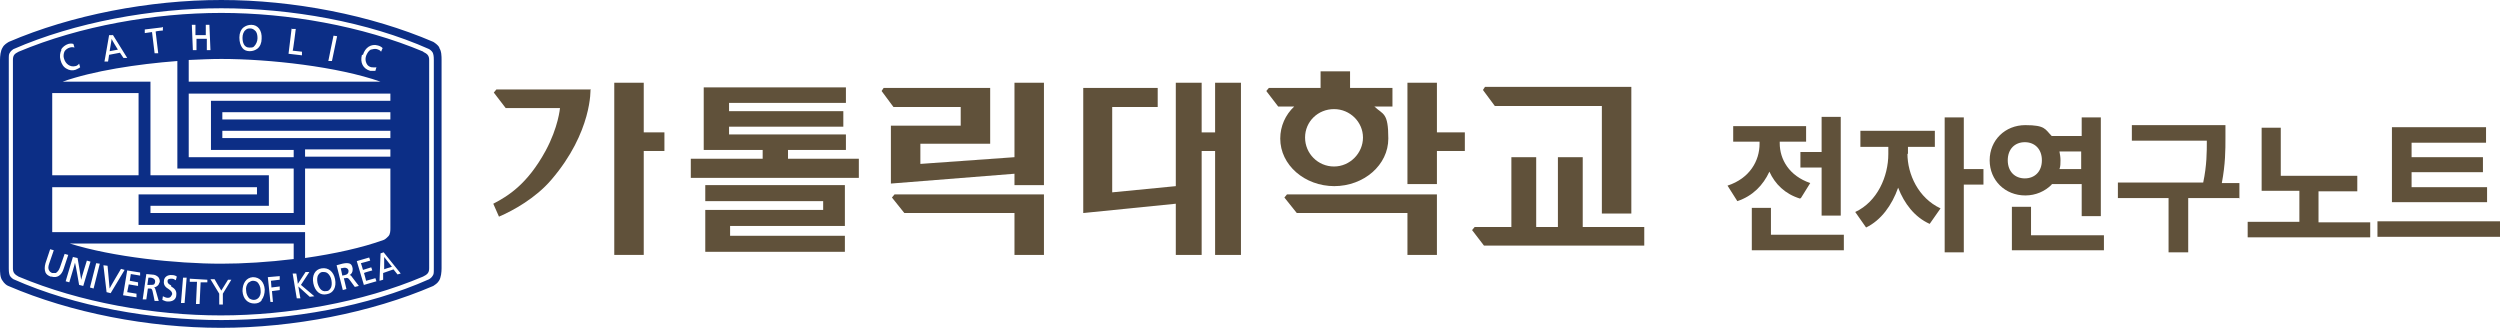
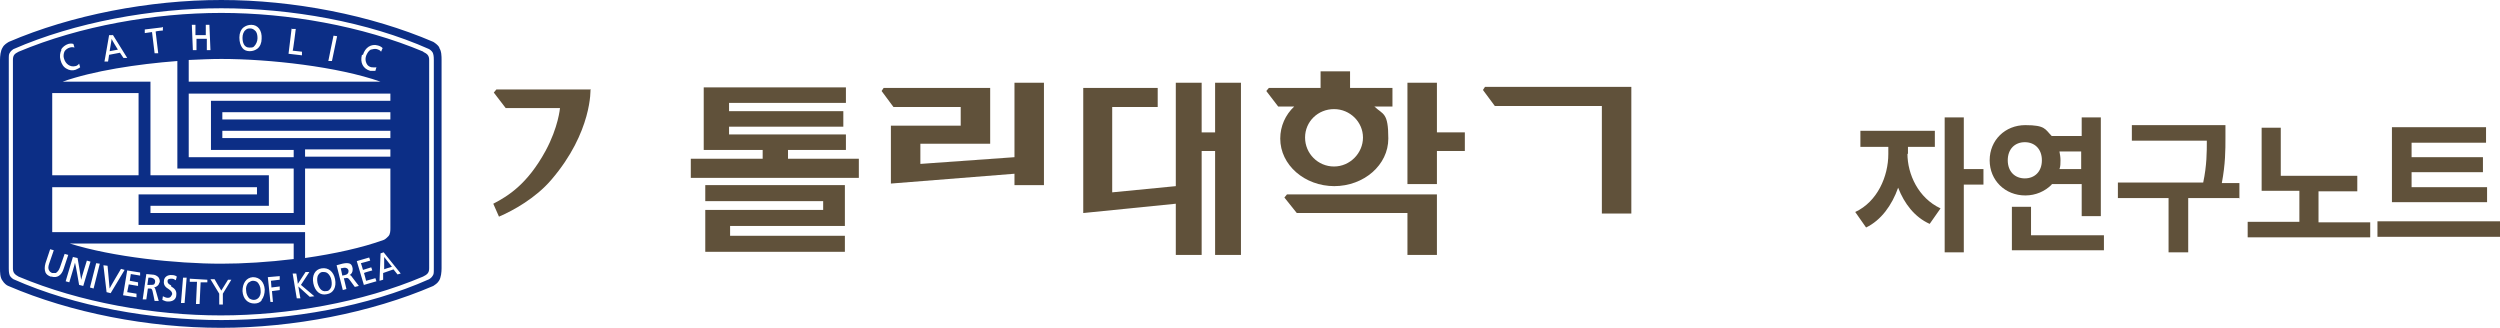
<svg xmlns="http://www.w3.org/2000/svg" id="_레이어_1" version="1.1" viewBox="0 0 483.5 63.5">
  <defs>
    <style>
      .st0 {
        fill: #0c2e86;
      }

      .st1 {
        fill: #60513a;
      }
    </style>
  </defs>
  <g>
    <g>
      <polygon class="st1" points="136.4 38.9 159.2 38.9 159.2 40.6 136.4 40.6 136.4 48.7 163.4 48.7 163.4 45.6 141.2 45.6 141.2 43.7 163.4 43.7 163.4 35.8 136.4 35.8 136.4 38.9" />
      <polygon class="st1" points="152.4 29 163.6 29 163.6 26 141 26 141 24.5 163.1 24.5 163.1 21.5 141 21.5 141 19.9 163.6 19.9 163.6 16.9 136.1 16.9 136.1 29 141 29 141 29 147.5 29 147.5 30.7 133.6 30.7 133.6 34.4 166.1 34.4 166.1 30.7 152.4 30.7 152.4 29" />
      <polygon class="st1" points="309.8 20.5 309.8 41.3 315.5 41.3 315.5 16.8 287.2 16.8 286.8 17.4 289.1 20.5 309.8 20.5" />
      <polygon class="st1" points="172.3 24.3 172.3 35.5 196.2 33.6 196.2 35.8 201.9 35.8 201.9 16 196.2 16 196.2 30.4 178 31.7 178 27.8 191.5 27.8 191.5 17 170.9 17 170.5 17.6 172.8 20.7 185.8 20.7 185.8 24.3 172.3 24.3" />
-       <polygon class="st1" points="124.5 16 118.8 16 118.8 49.3 124.5 49.3 124.5 29.2 128.5 29.2 128.5 25.6 124.5 25.6 124.5 16" />
      <polygon class="st1" points="277.9 16 272.2 16 272.2 35.6 277.9 35.6 277.9 29.2 283.3 29.2 283.3 25.6 277.9 25.6 277.9 16" />
-       <polygon class="st1" points="306.1 43.9 306.1 30.4 301.3 30.4 301.3 43.9 297.1 43.9 297.1 30.4 292.3 30.4 292.3 43.9 285.2 43.9 284.7 44.5 287 47.5 318 47.5 318 43.9 306.1 43.9" />
-       <polygon class="st1" points="172.5 38.2 174.9 41.2 196.2 41.2 196.2 49.3 201.9 49.3 201.9 37.6 173 37.6 172.5 38.2" />
      <polygon class="st1" points="248.4 38.2 250.8 41.2 272.2 41.2 272.2 49.3 277.9 49.3 277.9 37.6 248.9 37.6 248.4 38.2" />
      <polygon class="st1" points="235 25.6 232.4 25.6 232.4 16 227.4 16 227.4 36 215.1 37.2 215.1 20.7 223.9 20.7 223.9 17 209.5 17 209.5 41.2 227.4 39.4 227.4 49.3 232.4 49.3 232.4 29.2 235 29.2 235 49.3 240 49.3 240 16 235 16 235 25.6" />
      <path class="st1" d="M258,36c5.8,0,10.5-4.1,10.5-9.2s-1-4.6-2.7-6.2h3.5v-3.6h-8.2v-3.2h-5.7v3.2h-10l-.5.6,2.3,3h3.1c-1.7,1.6-2.7,3.8-2.7,6.2,0,5.1,4.7,9.2,10.5,9.2ZM258,21.1c3.1,0,5.6,2.5,5.6,5.5s-2.5,5.6-5.6,5.6-5.6-2.5-5.6-5.6,2.5-5.5,5.6-5.5Z" />
      <path class="st1" d="M114.3,17.3h-18.3l-.5.6,2.3,3h10.5s-.3,3.7-2.8,8.3c-3.5,6.4-7.2,8.7-10.1,10.2l1.1,2.5c2.8-1.2,7.1-3.6,10.1-7.1,8-9.3,7.6-17.6,7.6-17.6Z" />
    </g>
    <path class="st0" d="M81.9,10c-11.9-5-26.2-7.5-39.1-7.5S15.5,5,3.6,10c-.8.4-1.1.7-1.1,1.6v40.3c0,.9.4,1.2,1.1,1.6,11.9,5,26.2,7.5,39.1,7.5s27.3-2.5,39.1-7.5c.8-.4,1.2-.7,1.2-1.6V11.6c0-.9-.4-1.2-1.2-1.6ZM70.2,10.6c.4-1.4,1.6-2.2,2.9-1.8.4.1.7.3.9.5h0s-.3.7-.3.7h0c-.2-.3-.5-.4-.8-.5-.4-.1-.8,0-1.2.1-.4.2-.7.7-.9,1.2-.2.6-.1,1.1.1,1.5.2.4.5.6.9.7.3,0,.7.1,1,0h0s-.2.7-.2.7h0c-.3,0-.6,0-1,0-1.4-.4-2-1.6-1.6-3.1ZM64.5,6.9h0s.7.1.7.1l-1,4.8h-.7c0-.1,1-4.9,1-4.9ZM56.5,5.6h0s.7,0,.7,0c0,0-.5,4.1-.6,4.2,0,0,1.8.2,1.8.2v.7c0,0-2.6-.3-2.6-.3l.6-4.9ZM46.3,7.2c0-.8.3-1.5.8-1.9.4-.3.9-.5,1.5-.5,1.3,0,2.1,1.1,2,2.7,0,.8-.3,1.5-.8,1.9-.4.3-.9.5-1.5.5-.6,0-1.1-.2-1.4-.6-.4-.5-.6-1.2-.6-2ZM37.8,4.8s0,2,0,2c0,0,2,0,2,0,0,0,0-2,0-2h.7s0,0,0,0l.2,4.9h-.7s0-2.1,0-2.2c0,0-2,0-2,0,0,0,0,2.2,0,2.2h-.7s-.2-4.9-.2-4.9h.7ZM36.5,11.6c2.2-.1,4.3-.2,6.3-.2,9.3,0,22.6,1.5,30.8,4.4h-37.1v-4.2ZM36.5,18.1h39c0,0,0,.2,0,.3v1.1h-34.7v9.5h16v1.4h-20.3v-12.3ZM43,26.7v-1.4h32.5v1.4h-32.5ZM75.5,28.9v1.4h-16.5v-1.4h16.5ZM43,23.1v-1.4h32.5v1.4h-32.5ZM56.8,32.6v8.6h-27.7v-1.4h22.9v-5.9h-22.9V15.8H12.1c5.9-2.1,14.4-3.4,22.2-4v20.8h22.5ZM31.5,5.2h0s0,.7,0,.7c0,0-1.3.1-1.4.2,0,0,.5,4.2.5,4.2h-.7c0,0-.5-4.1-.5-4.1,0,0-1.4.2-1.4.2v-.7c0,0,3.3-.4,3.3-.4ZM21.1,6.8h.7c0-.1,0-.1,0-.1l2.8,4.5h-.7c0,.1-.6-.9-.7-1,0,0-2,.4-2.1.4,0,0-.2,1.3-.2,1.3h-.7c0,.1.9-5.1.9-5.1ZM11.8,9.6c.3-.5.8-.9,1.4-1.1.4-.1.7-.1,1,0h0s.2.7.2.7h0c-.3-.1-.6-.1-.9,0-.4.1-.8.4-1,.7-.2.4-.3,1-.1,1.5.3,1,1.2,1.6,2.1,1.4.3,0,.7-.3.8-.5h0s.2.7.2.7h0c-.2.2-.5.3-.9.5-.6.2-1.2.1-1.7-.2-.6-.3-1-.9-1.2-1.7-.2-.7-.1-1.4.2-2ZM10.1,18.3c0,0,0-.2,0-.3h16.7v15.9H10.1v-15.6ZM10.1,36.2h39.6v1.4h-22.9v5.9h32.2v-10.9h16.5v11.5c0,.5,0,1.2-.4,1.6-.3.3-.6.6-.9.7-4.1,1.5-9.6,2.7-15.2,3.5v-5H10.1c0-.3,0-.5,0-.8v-7.9ZM56.8,47.1v3c-4.9.6-9.8.9-14,.9-8.8,0-21-1.3-29.3-3.9h43.2ZM9.8,53.5c-.5-.2-.8-.4-1-.8-.2-.5-.2-1.1,0-1.8l.9-2.7h0s.7.2.7.2l-.9,2.6c-.2.6-.2,1,0,1.3.1.2.3.4.6.5.3,0,.5,0,.7,0,.3-.2.6-.5.8-1.1l.9-2.6.7.2-.9,2.7c-.4,1.3-1.3,1.8-2.3,1.5ZM15.3,55.1s-.7-4.1-.8-4.3c0,.2-1.1,3.8-1.1,3.8l-.7-.2,1.4-4.7h0s.9.2.9.2c0,0,.7,4,.7,4.2,0-.2,1.1-3.7,1.1-3.7l.7.2-1.4,4.7-.8-.2ZM18.1,55.8l-.7-.2,1.2-4.7h0s.7.1.7.1l-1.2,4.8ZM20.6,56.4l-.6-5.1h0s.8.1.8.1c0,0,.4,4.2.4,4.4,0-.1,2.2-3.8,2.2-3.8l.7.2-2.7,4.5-.8-.2ZM27.1,53.3s-1.7-.3-1.8-.3c0,0-.2,1.3-.2,1.3,0,0,1.6.3,1.6.3v.7c-.1,0-1.7-.3-1.8-.3,0,0-.3,1.5-.3,1.5,0,0,1.8.3,1.8.3v.7c-.1,0-2.6-.4-2.6-.4l.8-4.8h0s2.5.4,2.5.4v.7ZM30.8,54.6c0,.5-.5.9-1,1,.2.1.2.2.3.5l.6,2.1h-.8c0-.1-.4-1.9-.4-1.9-.1-.5-.3-.5-.6-.5,0,0-.3,0-.3,0,0,0-.3,2.1-.3,2.1h-.7c0,0,.7-4.9.7-4.9h0s1.1.1,1.1.1c.5,0,1,.2,1.3.6.1.2.2.4.2.7s0,.2,0,.3ZM33.1,55.4c.5.3,1.1.7,1,1.6,0,.9-.7,1.4-1.8,1.3-.3,0-.6-.2-.9-.3h0s.1-.7.1-.7h0c.1,0,.5.3.9.3.2,0,.4,0,.6-.2.1-.1.2-.3.3-.5,0-.5-.3-.7-.7-1-.5-.3-1-.7-.9-1.5,0-.8.7-1.3,1.6-1.2.3,0,.7.1.9.3h0s-.2.7-.2.7h0c-.3-.2-.5-.3-.8-.3-.1,0-.4,0-.6.1-.1,0-.2.2-.2.4,0,.4.3.6.7.8ZM35.7,58.6h-.7s.4-4.9.4-4.9h0s.7,0,.7,0l-.4,4.9ZM40.2,54.6s-1.3,0-1.4,0c0,0-.2,4.2-.2,4.2h-.7s.2-4.2.2-4.3c0,0-1.4,0-1.4,0v-.6s0,0,0,0l3.4.2v.7ZM44.8,54s-1.7,2.8-1.7,2.8v2.1s-.7,0-.7,0c0,0,0-2,0-2.1,0,0-1.7-2.8-1.7-2.8h0s.8,0,.8,0c0,0,1.2,2.1,1.3,2.2,0,0,1.3-2.1,1.3-2.1h.8s0,0,0,0ZM50.6,58.1c-.3.4-.8.6-1.4.6-1.3,0-2.2-.9-2.3-2.4,0-1.5.7-2.6,2-2.7,1.3,0,2.2.9,2.3,2.4,0,.8-.2,1.5-.6,2ZM53,58.4h-.7c0,0-.5-4.8-.5-4.8l2.3-.2h0s0,.7,0,.7c0,0-1.6.2-1.7.2,0,0,.1,1.3.1,1.3,0,0,1.6-.2,1.6-.2v.7c0,0-1.5.2-1.5.2,0,0,.2,2.2.2,2.2ZM60.8,57.3s-.9.1-.9.1c0,0-2.1-1.9-2.2-2,0,.2.4,2.3.4,2.3h-.7c0,.1-.8-4.8-.8-4.8h.7c0-.1.3,1.8.3,2,.2-.3,1.5-2.3,1.5-2.3h.8c0-.1,0-.1,0-.1,0,0-1.7,2.6-1.7,2.6,0,0,2.6,2.2,2.6,2.2h0ZM63.2,56.9c-1.3.3-2.3-.6-2.6-2.1-.3-1.5.3-2.7,1.6-2.9,1.3-.2,2.3.6,2.6,2.1.3,1.5-.3,2.7-1.6,2.9ZM68.7,55.6l-1.1-1.5c-.3-.4-.5-.4-.8-.3,0,0-.3,0-.3,0,0,0,.5,2.1.5,2.1l-.7.2-1.2-4.8,1.1-.3c.5-.1,1-.2,1.5,0,.3.2.4.4.5.9,0,.1,0,.2,0,.3,0,.4-.2.8-.6,1,.2,0,.3.1.5.4l1.3,1.7-.8.2ZM70.4,55.2l-1.4-4.7,2.4-.7h0s.2.6.2.6c0,0-1.7.5-1.8.5,0,0,.4,1.2.4,1.3,0,0,1.6-.5,1.6-.5l.2.6s-1.5.4-1.6.5c0,0,.4,1.4.4,1.5,0,0,1.8-.5,1.8-.5l.2.6-2.4.7ZM76.9,53.1s-.8-1-.8-1c0,0-2,.7-2,.7,0,0,0,1.3,0,1.3l-.7.2.2-5.3.6-.2h0s3.3,4.1,3.3,4.1l-.7.2ZM48.3,9.2c.4,0,.7,0,.9-.3.3-.3.6-.9.6-1.5,0-.6-.1-1.2-.5-1.5-.2-.2-.5-.4-.9-.4-.3,0-.6,0-.9.3-.4.3-.6.9-.6,1.5,0,.9.3,1.9,1.3,1.9ZM74.2,52.1c0,0,1.5-.5,1.6-.5,0,0-1.4-1.8-1.5-1.9,0,.2,0,2.3,0,2.4ZM85,9.2c-.4-.6-.9-.9-1.2-1.1C71.7,2.9,56.7,0,42.8,0S13.8,2.9,1.7,8.1c-.3.2-.9.5-1.2,1.1-.4.6-.5,1.7-.5,2.4v40.3c0,.7,0,1.8.5,2.4.3.5.8.9,1.1,1,12.1,5.2,27.1,8.1,41.1,8.1s29-2.9,41.1-8.1c.3-.2.8-.5,1.1-1,.4-.6.5-1.7.5-2.4V11.6c0-.7,0-1.8-.5-2.4ZM83.9,51.9c0,.9,0,1.1-.2,1.4-.2.4-.7.7-.7.7-11.9,5.3-26.8,7.9-40.2,7.9s-28.3-2.6-40.2-7.9c0,0-.5-.3-.7-.7-.1-.3-.2-.5-.2-1.4V11.6c0-.9,0-1.1.2-1.4.2-.4.7-.7.7-.7C14.5,4.3,29.4,1.6,42.8,1.6s28.3,2.6,40.2,7.9c0,0,.5.3.7.7.1.3.2.5.2,1.4v40.3ZM49.8,54.6c-.2-.2-.6-.3-.9-.3-.3,0-.6.2-.9.4-.3.4-.5.9-.4,1.5,0,.6.3,1.2.6,1.5.3.2.6.3.9.3.4,0,.7-.2.9-.4.3-.3.5-.9.4-1.5,0-.6-.3-1.2-.6-1.5ZM29.3,53.7s-.5,0-.6,0c0,0-.2,1.3-.2,1.4,0,0,.5,0,.5,0,.3,0,.6,0,.8-.1.1-.1.2-.3.2-.5,0,0,0,0,0-.1,0-.4-.3-.6-.8-.7ZM63.3,52.8c-.3-.2-.6-.2-.9-.2-.3,0-.6.2-.8.5-.3.4-.3,1-.2,1.6.2.8.7,1.8,1.7,1.6.4,0,.6-.2.8-.5.3-.4.3-1,.2-1.6-.1-.6-.4-1.1-.8-1.4ZM66.5,51.8s-.5.1-.6.1c0,0,.3,1.3.3,1.4,0,0,.5-.1.5-.1.5-.1.7-.4.7-.7s0-.1,0-.2c-.1-.4-.5-.6-1-.5ZM21.6,7.5c0,.2-.4,2.3-.4,2.4,0,0,1.5-.3,1.6-.3,0,0-1.2-1.9-1.2-2.1Z" />
  </g>
  <g>
-     <path class="st1" d="M348.1,38.4c-2.9-.9-4.8-2.8-5.9-5.2-1.2,2.6-3.2,4.7-6.2,5.7l-1.9-3c4.3-1.4,6.2-4.8,6.2-8.1v-.4h-5.1v-3h14.1v3h-5.1v.3c0,3.1,1.8,6.3,5.9,7.7l-1.8,2.9ZM356.6,45.4v3h-17.8v-8.2h3.7v5.2h14.1ZM352.3,29.4v-6.8h3.7v19.1h-3.7v-9.3h-4.1v-3h4.1Z" />
    <path class="st1" d="M368.9,29.7c0,4,2.1,8.6,6.4,10.6l-2.1,3c-2.9-1.3-4.9-3.9-6.1-7-1.2,3.4-3.3,6.3-6.2,7.7l-2.1-3c4.3-2,6.4-6.9,6.4-11.2v-1.4h-5.4v-3.1h14.4v3.1h-5.2v1.4ZM383.6,35.7h-3.8v13.1h-3.7v-26.1h3.7v10h3.8v3.1Z" />
    <path class="st1" d="M396.8,35.7c-1.3,1.3-3.1,2.1-5.1,2.1-3.9,0-6.9-2.9-6.9-6.8s3-6.8,6.9-6.8,3.8.8,5.1,2.1h5.8v-3.6h3.7v19.1h-3.7v-6.2h-5.8ZM391.6,34.5c1.9,0,3.3-1.3,3.3-3.5s-1.4-3.5-3.3-3.5-3.3,1.3-3.3,3.5,1.4,3.5,3.3,3.5ZM406.9,45.4v3h-17.8v-8.4h3.7v5.5h14.1ZM398.3,29.3c.1.5.2,1.1.2,1.7s0,1.2-.2,1.7h4.2v-3.4h-4.2Z" />
    <path class="st1" d="M433.2,38.3h-10v10.5h-3.8v-10.5h-9.8v-3h16.5c.7-3.3.7-5.9.7-8.1h-14.5v-3h18.1v2.4c0,2.4,0,5.1-.7,8.8h3.4v3Z" />
    <path class="st1" d="M458.4,42.9v3h-23.7v-3h10v-6h-7.3v-12.2h3.7v9.3h14.8v3h-7.5v6h10Z" />
    <path class="st1" d="M483.5,42.8v3h-23.7v-3h23.7ZM481,39.1h-18.4v-14.5h18.2v3h-14.4v2.8h13.8v2.9h-13.8v2.9h14.6v3Z" />
  </g>
</svg>